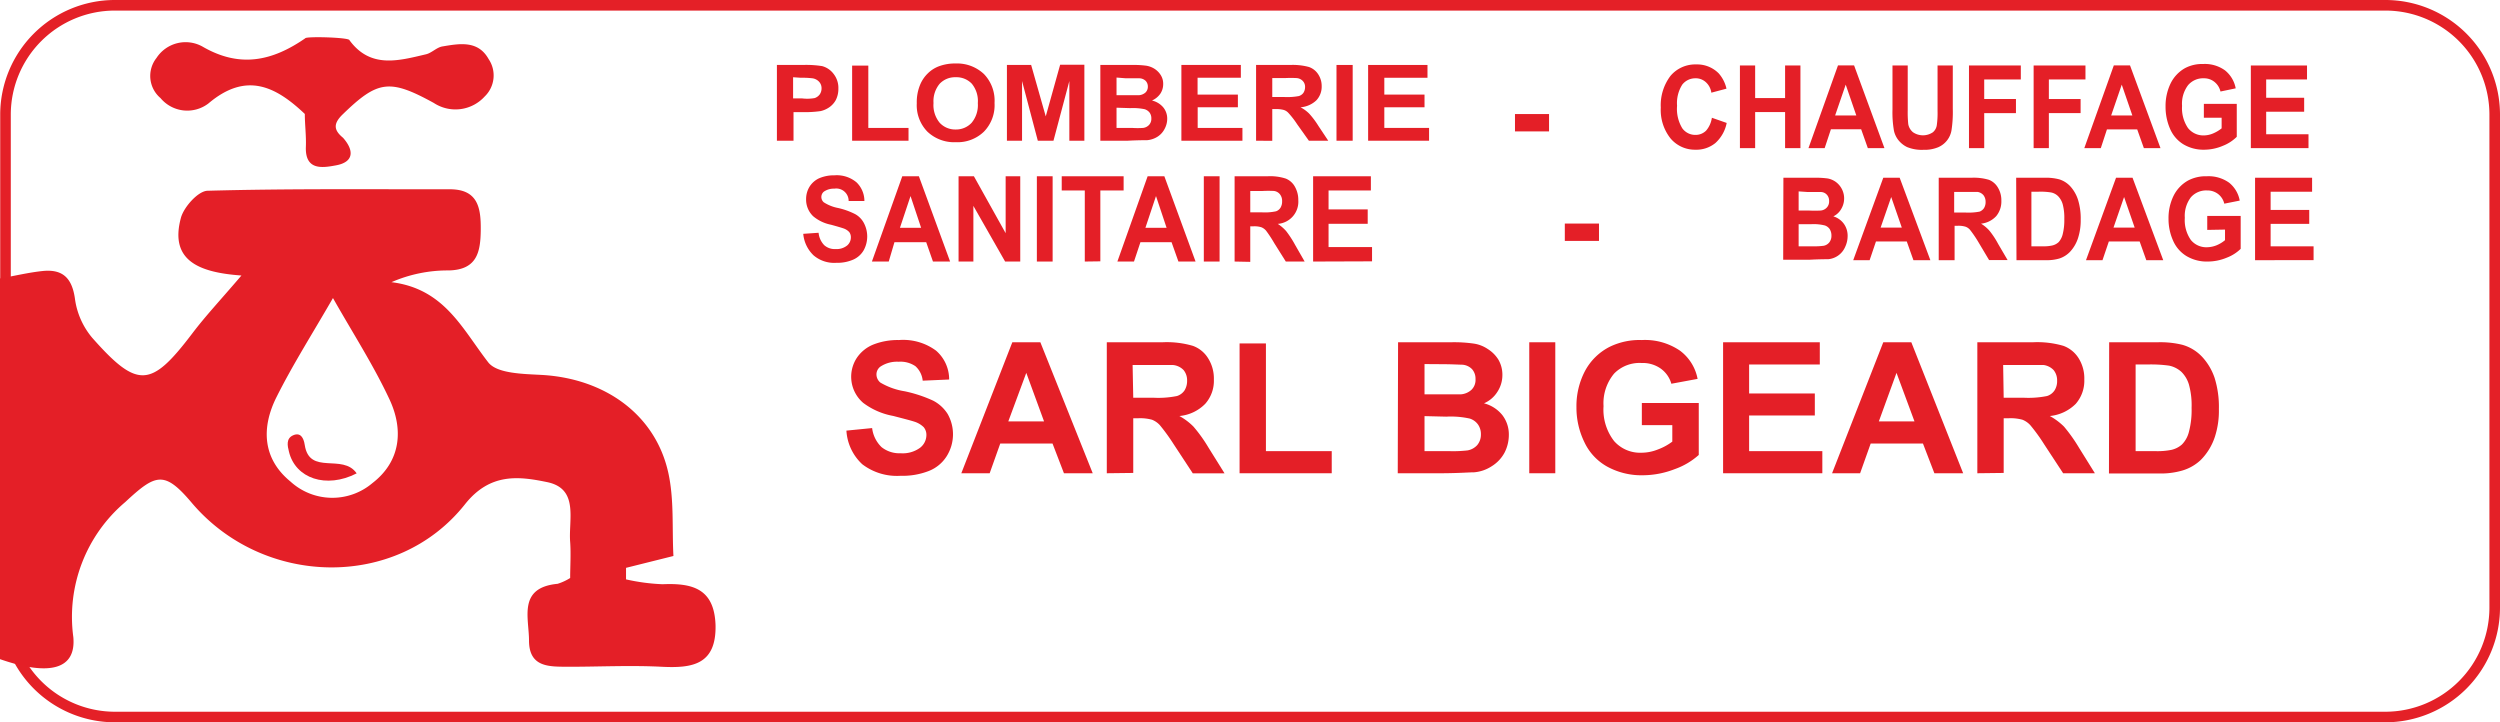
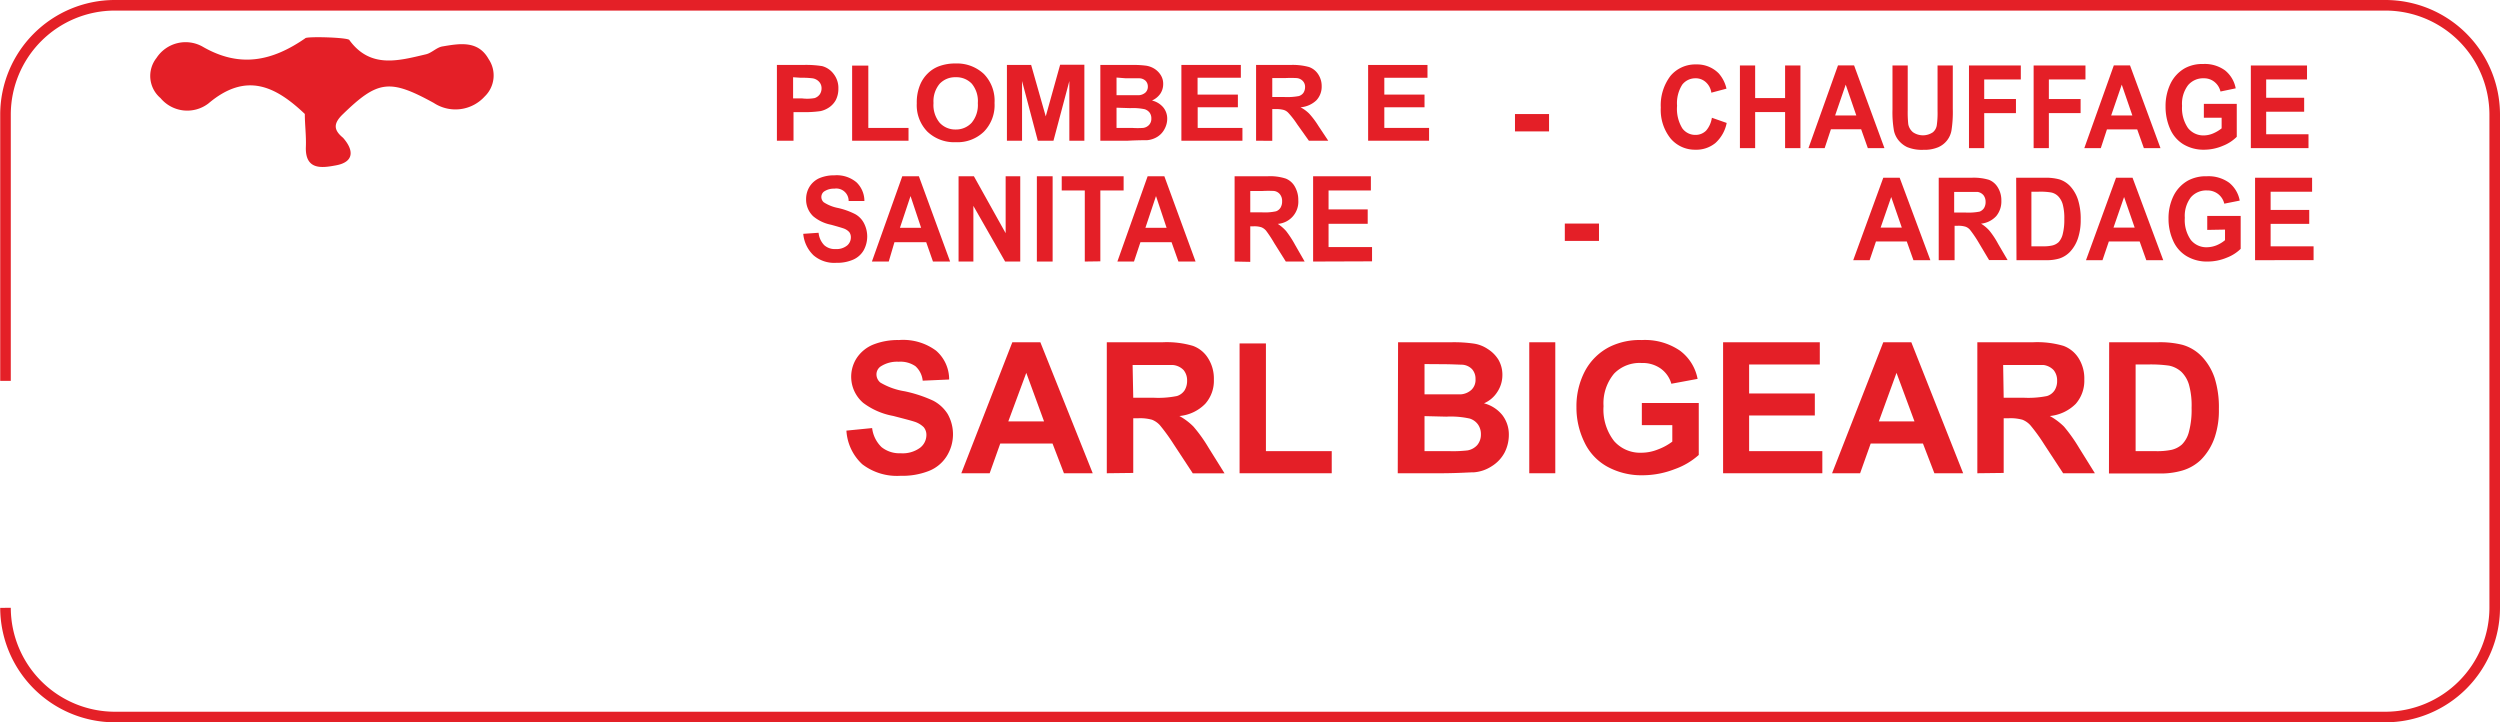
<svg xmlns="http://www.w3.org/2000/svg" viewBox="0 0 236.29 68.27">
  <defs>
    <style>.cls-1{fill:none;stroke:#e42027;stroke-miterlimit:10;}.cls-2{fill:#e41f27;}</style>
  </defs>
  <title>logo</title>
  <g id="Calque_3" data-name="Calque 3">
    <path class="cls-1" d="M.52,36V10.81A10.34,10.34,0,0,1,10.83.5H225.48a10.34,10.34,0,0,1,10.31,10.31V57.45a10.35,10.35,0,0,1-10.31,10.32H10.83A10.35,10.35,0,0,1,.52,57.45" />
    <path class="cls-2" d="M73.43,13.3V6.14h2.46a9.47,9.47,0,0,1,1.82.11A2,2,0,0,1,78.8,7a2.14,2.14,0,0,1,.44,1.39A2.33,2.33,0,0,1,79,9.45a2,2,0,0,1-.65.71,2.37,2.37,0,0,1-.79.34,10.36,10.36,0,0,1-1.59.1H75v2.7Zm1.53-6v2h.84A4,4,0,0,0,77,9.27a1,1,0,0,0,.48-.35,1,1,0,0,0,.17-.56.89.89,0,0,0-.24-.64,1.06,1.06,0,0,0-.62-.32,8.11,8.11,0,0,0-1.1-.05Z" />
    <path class="cls-2" d="M80.54,13.3V6.2h1.53v5.89h3.8V13.3Z" />
    <path class="cls-2" d="M86.65,9.76A4.3,4.3,0,0,1,87,7.93a3.2,3.2,0,0,1,.7-1,3,3,0,0,1,1-.65A4.37,4.37,0,0,1,90.32,6,3.7,3.7,0,0,1,93,7a3.62,3.62,0,0,1,1,2.73,3.59,3.59,0,0,1-1,2.71,3.59,3.59,0,0,1-2.66,1,3.67,3.67,0,0,1-2.69-1A3.58,3.58,0,0,1,86.65,9.76Zm1.58,0a2.62,2.62,0,0,0,.59,1.85,2,2,0,0,0,1.51.63,2,2,0,0,0,1.5-.63,2.61,2.61,0,0,0,.59-1.86,2.58,2.58,0,0,0-.57-1.84,2,2,0,0,0-1.52-.61,2,2,0,0,0-1.52.62A2.57,2.57,0,0,0,88.23,9.71Z" />
    <path class="cls-2" d="M95.17,13.3V6.14h2.29L98.84,11l1.36-4.88h2.29V13.3h-1.42V7.66l-1.5,5.64H98.09L96.6,7.66V13.3Z" />
    <path class="cls-2" d="M104,6.14h3a8.91,8.91,0,0,1,1.34.07,2.09,2.09,0,0,1,.79.3,1.92,1.92,0,0,1,.58.59,1.52,1.52,0,0,1,.23.84,1.62,1.62,0,0,1-.28.93,1.88,1.88,0,0,1-.78.63,2,2,0,0,1,1.06.64,1.67,1.67,0,0,1,.38,1.08,2,2,0,0,1-.24.95,1.89,1.89,0,0,1-.66.74,2.17,2.17,0,0,1-1,.34c-.25,0-.87,0-1.84.05H104Zm1.53,1.19V9h1q.9,0,1.11,0a1.06,1.06,0,0,0,.62-.25.75.75,0,0,0,.23-.56.77.77,0,0,0-.2-.54.89.89,0,0,0-.58-.25c-.15,0-.58,0-1.3,0Zm0,2.85v1.91H107a7.3,7.3,0,0,0,1.05,0,.92.92,0,0,0,.56-.29.84.84,0,0,0,.21-.6.9.9,0,0,0-.16-.55.94.94,0,0,0-.48-.33,5.47,5.47,0,0,0-1.36-.1Z" />
    <path class="cls-2" d="M111.66,13.3V6.14h5.62V7.35h-4.09V8.94H117v1.2h-3.8v1.95h4.23V13.3Z" />
    <path class="cls-2" d="M118.72,13.3V6.14h3.22a5.84,5.84,0,0,1,1.77.19,1.71,1.71,0,0,1,.88.69,2,2,0,0,1,.33,1.13,1.88,1.88,0,0,1-.5,1.33,2.44,2.44,0,0,1-1.5.66,3.35,3.35,0,0,1,.82.6,7.9,7.9,0,0,1,.87,1.16l.93,1.4h-1.83l-1.11-1.56a8.18,8.18,0,0,0-.81-1.05,1,1,0,0,0-.46-.3,2.75,2.75,0,0,0-.77-.08h-.31v3Zm1.53-4.13h1.14a6,6,0,0,0,1.37-.09.84.84,0,0,0,.43-.3,1,1,0,0,0,.16-.54.79.79,0,0,0-.21-.58.89.89,0,0,0-.58-.28,10.88,10.88,0,0,0-1.11,0h-1.2Z" />
-     <path class="cls-2" d="M126.32,13.3V6.14h1.53V13.3Z" />
    <path class="cls-2" d="M129.31,13.3V6.14h5.61V7.35h-4.08V8.94h3.8v1.2h-3.8v1.95h4.23V13.3Z" />
    <path class="cls-2" d="M75.92,22.1,77.37,22a1.94,1.94,0,0,0,.53,1.17,1.48,1.48,0,0,0,1.07.37,1.6,1.6,0,0,0,1.09-.33,1,1,0,0,0,.36-.78.81.81,0,0,0-.15-.49,1.29,1.29,0,0,0-.54-.35c-.17-.06-.57-.18-1.19-.35a3.74,3.74,0,0,1-1.68-.8,2.17,2.17,0,0,1-.67-1.62,2.23,2.23,0,0,1,.31-1.15,2.1,2.1,0,0,1,.92-.82,3.54,3.54,0,0,1,1.45-.28,2.9,2.9,0,0,1,2.09.67A2.45,2.45,0,0,1,81.7,19L80.21,19a1.17,1.17,0,0,0-1.35-1.17,1.65,1.65,0,0,0-1,.29.66.66,0,0,0,0,1,3.81,3.81,0,0,0,1.36.54,6.92,6.92,0,0,1,1.61.58,2.06,2.06,0,0,1,.81.82,2.72,2.72,0,0,1,0,2.58,2.13,2.13,0,0,1-1,.9,3.78,3.78,0,0,1-1.6.3,3,3,0,0,1-2.15-.71A3.2,3.2,0,0,1,75.92,22.1Z" />
    <path class="cls-2" d="M89.8,24.72H88.18l-.64-1.83h-3L84,24.72H82.41l2.87-8.06h1.57Zm-2.74-3.19-1-3-1,3Z" />
    <path class="cls-2" d="M90.6,24.72V16.66h1.45l3,5.38V16.66h1.38v8.06H95l-3-5.26v5.26Z" />
    <path class="cls-2" d="M98,24.72V16.66h1.49v8.06Z" />
    <path class="cls-2" d="M102.53,24.72V18h-2.18V16.66h5.85V18H104v6.7Z" />
    <path class="cls-2" d="M113,24.72h-1.62l-.65-1.83h-2.94l-.61,1.83h-1.57l2.86-8.06h1.58Zm-2.74-3.19-1-3-1,3Z" />
-     <path class="cls-2" d="M113.78,24.72V16.66h1.49v8.06Z" />
    <path class="cls-2" d="M116.69,24.72V16.66h3.13a4.75,4.75,0,0,1,1.71.22,1.73,1.73,0,0,1,.86.77,2.52,2.52,0,0,1,.32,1.27,2.1,2.1,0,0,1-1.94,2.24,3.84,3.84,0,0,1,.79.68,9.68,9.68,0,0,1,.85,1.31l.9,1.57h-1.78L120.45,23a12.16,12.16,0,0,0-.78-1.19,1.14,1.14,0,0,0-.45-.33,2.19,2.19,0,0,0-.74-.09h-.31v3.36Zm1.48-4.65h1.1a5,5,0,0,0,1.34-.1.83.83,0,0,0,.42-.34,1.13,1.13,0,0,0,.15-.61,1,1,0,0,0-.2-.65.86.86,0,0,0-.56-.32,10.39,10.39,0,0,0-1.08,0h-1.17Z" />
    <path class="cls-2" d="M124.11,24.72V16.66h5.46V18h-4v1.79h3.7v1.36h-3.7v2.2h4.11v1.35Z" />
-     <path class="cls-2" d="M168.56,16.8h2.91a8.25,8.25,0,0,1,1.29.07,1.92,1.92,0,0,1,.76.33,1.94,1.94,0,0,1,.5,2.56,1.7,1.7,0,0,1-.74.69,1.9,1.9,0,0,1,1,.71,1.93,1.93,0,0,1,.35,1.17,2.39,2.39,0,0,1-.23,1,1.93,1.93,0,0,1-1.61,1.17c-.25,0-.84,0-1.77.05h-2.48ZM170,18.09V19.9h1a10.7,10.7,0,0,0,1.07,0,.89.89,0,0,0,.59-.28.83.83,0,0,0,.22-.61.85.85,0,0,0-.19-.58.78.78,0,0,0-.55-.28c-.15,0-.56,0-1.26,0Zm0,3.1v2.09h1.36a6.36,6.36,0,0,0,1-.05.9.9,0,0,0,.53-.31,1,1,0,0,0,.21-.66,1.14,1.14,0,0,0-.16-.6.91.91,0,0,0-.46-.35,4.37,4.37,0,0,0-1.3-.12Z" />
    <path class="cls-2" d="M182.45,24.59h-1.6l-.63-1.77h-2.91l-.6,1.77h-1.55L178,16.8h1.55Zm-2.7-3.08-1-2.89-1,2.89Z" />
    <path class="cls-2" d="M183.24,24.59V16.8h3.09A5,5,0,0,1,188,17a1.72,1.72,0,0,1,.84.74,2.3,2.3,0,0,1,.32,1.23,2.17,2.17,0,0,1-.48,1.45,2.26,2.26,0,0,1-1.44.72,3.5,3.5,0,0,1,.79.66,7.94,7.94,0,0,1,.83,1.26l.89,1.52H188L187,22.9a11,11,0,0,0-.78-1.15,1,1,0,0,0-.44-.32,2.23,2.23,0,0,0-.74-.09h-.3v3.25Zm1.46-4.5h1.09a5.63,5.63,0,0,0,1.32-.09.89.89,0,0,0,.41-.33,1.08,1.08,0,0,0,.15-.59,1,1,0,0,0-.2-.63.91.91,0,0,0-.55-.31c-.12,0-.48,0-1.07,0H184.7Z" />
    <path class="cls-2" d="M190.56,16.8h2.68a4.91,4.91,0,0,1,1.39.15,2.38,2.38,0,0,1,1.09.71,3.48,3.48,0,0,1,.7,1.27,6,6,0,0,1,.24,1.84,5.45,5.45,0,0,1-.23,1.66,3.45,3.45,0,0,1-.78,1.37,2.44,2.44,0,0,1-1,.63,4.13,4.13,0,0,1-1.3.16h-2.76ZM192,18.12v5.16h1.1a3.57,3.57,0,0,0,.88-.08,1.34,1.34,0,0,0,.6-.32,1.74,1.74,0,0,0,.38-.75,5.43,5.43,0,0,0,.15-1.43,5,5,0,0,0-.15-1.39,1.8,1.8,0,0,0-.42-.75,1.29,1.29,0,0,0-.68-.37,6.19,6.19,0,0,0-1.2-.07Z" />
    <path class="cls-2" d="M204.46,24.59h-1.6l-.63-1.77h-2.91l-.6,1.77h-1.56L200,16.8h1.56Zm-2.7-3.08-1-2.89-1,2.89Z" />
    <path class="cls-2" d="M208.62,21.73V20.41h3.16v3.11a3.81,3.81,0,0,1-1.33.84,4.68,4.68,0,0,1-1.78.36,3.74,3.74,0,0,1-2-.51,3.18,3.18,0,0,1-1.28-1.47,5,5,0,0,1-.43-2.07,4.78,4.78,0,0,1,.48-2.17,3.36,3.36,0,0,1,1.39-1.45,3.57,3.57,0,0,1,1.75-.39,3.33,3.33,0,0,1,2.11.61,2.81,2.81,0,0,1,1,1.69l-1.46.29a1.62,1.62,0,0,0-.58-.91A1.65,1.65,0,0,0,208.6,18a1.92,1.92,0,0,0-1.53.65,2.9,2.9,0,0,0-.57,1.94,3.26,3.26,0,0,0,.57,2.09,1.88,1.88,0,0,0,1.51.69,2.58,2.58,0,0,0,.93-.19,3.08,3.08,0,0,0,.79-.48v-1Z" />
    <path class="cls-2" d="M213.14,24.59V16.8h5.39v1.32h-3.92v1.72h3.65v1.32h-3.65v2.12h4.06v1.31Z" />
    <path class="cls-2" d="M161.8,11.13l1.4.49a3.45,3.45,0,0,1-1.07,1.9,2.85,2.85,0,0,1-1.9.63,3,3,0,0,1-2.34-1.07,4.32,4.32,0,0,1-.92-2.91,4.58,4.58,0,0,1,.92-3,3.05,3.05,0,0,1,2.43-1.08,2.86,2.86,0,0,1,2.13.85,3.26,3.26,0,0,1,.73,1.44l-1.43.38a1.63,1.63,0,0,0-.53-1,1.41,1.41,0,0,0-1-.36A1.56,1.56,0,0,0,159,8a3.26,3.26,0,0,0-.49,2,3.52,3.52,0,0,0,.49,2.12,1.51,1.51,0,0,0,1.26.63,1.39,1.39,0,0,0,1-.41A2.39,2.39,0,0,0,161.8,11.13Z" />
    <path class="cls-2" d="M164.45,14V6.19h1.44V9.27h2.83V6.19h1.45V14h-1.45V10.59h-2.83V14Z" />
    <path class="cls-2" d="M178.11,14h-1.57l-.63-1.78h-2.86L172.46,14h-1.53l2.79-7.82h1.52Zm-2.66-3.09-1-2.91-1,2.91Z" />
    <path class="cls-2" d="M178.87,6.19h1.44v4.23a11,11,0,0,0,.05,1.31,1.29,1.29,0,0,0,.45.77,1.67,1.67,0,0,0,1.88,0,1.07,1.07,0,0,0,.37-.68,8.19,8.19,0,0,0,.07-1.32V6.19h1.44V10.3a11.26,11.26,0,0,1-.12,2,2.12,2.12,0,0,1-1.27,1.62,3.35,3.35,0,0,1-1.38.24,3.67,3.67,0,0,1-1.55-.26,2.38,2.38,0,0,1-.84-.68,2.17,2.17,0,0,1-.4-.86,10,10,0,0,1-.14-2Z" />
    <path class="cls-2" d="M186.1,14V6.19H191V7.51h-3.46V9.36h3v1.33h-3V14Z" />
    <path class="cls-2" d="M192.21,14V6.19h4.9V7.51h-3.46V9.36h3v1.33h-3V14Z" />
    <path class="cls-2" d="M204.2,14h-1.57L202,12.23h-2.86L198.56,14H197l2.79-7.82h1.53Zm-2.66-3.09-1-2.91-1,2.91Z" />
    <path class="cls-2" d="M208.3,11.13V9.82h3.11v3.11a3.81,3.81,0,0,1-1.31.85,4.55,4.55,0,0,1-1.75.37,3.7,3.7,0,0,1-2-.52,3.18,3.18,0,0,1-1.25-1.47,5.17,5.17,0,0,1-.42-2.09,4.88,4.88,0,0,1,.47-2.17,3.34,3.34,0,0,1,1.37-1.46,3.43,3.43,0,0,1,1.71-.39,3.24,3.24,0,0,1,2.08.61,2.85,2.85,0,0,1,1,1.69l-1.44.3a1.63,1.63,0,0,0-.57-.91,1.55,1.55,0,0,0-1-.34,1.86,1.86,0,0,0-1.5.66,2.91,2.91,0,0,0-.56,1.95,3.32,3.32,0,0,0,.56,2.09,1.85,1.85,0,0,0,1.49.7,2.34,2.34,0,0,0,.91-.2,3.3,3.3,0,0,0,.78-.47v-1Z" />
    <path class="cls-2" d="M212.74,14V6.19h5.31V7.51h-3.86V9.24h3.59v1.32h-3.59v2.13h4V14Z" />
    <path class="cls-2" d="M143.19,12.42V10.78h3.22v1.64Z" />
    <path class="cls-2" d="M147.9,22.77V21.13h3.23v1.64Z" />
    <path class="cls-2" d="M80,40.7l2.43-.24a3,3,0,0,0,.89,1.8,2.71,2.71,0,0,0,1.81.58,2.78,2.78,0,0,0,1.82-.51,1.53,1.53,0,0,0,.61-1.2,1.15,1.15,0,0,0-.25-.75,2.2,2.2,0,0,0-.9-.53c-.3-.1-1-.28-2-.54a6.68,6.68,0,0,1-2.82-1.23,3.25,3.25,0,0,1-.61-4.25,3.42,3.42,0,0,1,1.55-1.26,6.29,6.29,0,0,1,2.43-.43,5.22,5.22,0,0,1,3.51,1,3.59,3.59,0,0,1,1.24,2.73l-2.5.11a2.13,2.13,0,0,0-.69-1.37,2.5,2.5,0,0,0-1.58-.42,2.85,2.85,0,0,0-1.71.45.91.91,0,0,0-.39.77,1,1,0,0,0,.37.75,6.51,6.51,0,0,0,2.29.82,12.55,12.55,0,0,1,2.7.89,3.55,3.55,0,0,1,1.37,1.26,3.9,3.9,0,0,1-.1,4,3.51,3.51,0,0,1-1.67,1.38,6.83,6.83,0,0,1-2.69.46,5.39,5.39,0,0,1-3.61-1.09A4.7,4.7,0,0,1,80,40.7Z" />
    <path class="cls-2" d="M103.28,44.73h-2.72l-1.08-2.81H94.54l-1,2.81H90.86l4.82-12.38h2.65Zm-4.6-4.9L97,35.24,95.3,39.83Z" />
    <path class="cls-2" d="M104.61,44.73V32.35h5.26a8.74,8.74,0,0,1,2.88.34,2.81,2.81,0,0,1,1.44,1.18,3.57,3.57,0,0,1,.54,2,3.27,3.27,0,0,1-.82,2.3,3.9,3.9,0,0,1-2.44,1.15,5.78,5.78,0,0,1,1.33,1,14,14,0,0,1,1.43,2l1.51,2.42h-3L110.94,42a18.31,18.31,0,0,0-1.31-1.81,2,2,0,0,0-.75-.52,4.27,4.27,0,0,0-1.26-.14h-.51v5.17Zm2.5-7.14H109a8.8,8.8,0,0,0,2.24-.16,1.34,1.34,0,0,0,.71-.52,1.69,1.69,0,0,0,.25-.93,1.52,1.52,0,0,0-.33-1,1.6,1.6,0,0,0-1-.48c-.2,0-.81,0-1.82,0h-2Z" />
    <path class="cls-2" d="M117.16,44.73V32.46h2.49V42.64h6.22v2.09Z" />
    <path class="cls-2" d="M132.14,32.35h5a13.07,13.07,0,0,1,2.19.13,3.18,3.18,0,0,1,1.29.51,3.14,3.14,0,0,1,1,1,2.83,2.83,0,0,1,.38,1.45,2.88,2.88,0,0,1-.47,1.59,2.81,2.81,0,0,1-1.27,1.09,3.27,3.27,0,0,1,1.74,1.12,3,3,0,0,1,.61,1.87,3.69,3.69,0,0,1-.39,1.64A3.38,3.38,0,0,1,141,44.06a3.57,3.57,0,0,1-1.67.58c-.42,0-1.42.08-3,.09h-4.22Zm2.5,2.06v2.86h1.64c1,0,1.58,0,1.81,0a1.66,1.66,0,0,0,1-.44,1.3,1.3,0,0,0,.37-1,1.36,1.36,0,0,0-.32-.93,1.41,1.41,0,0,0-.94-.43c-.25,0-1-.05-2.13-.05Zm0,4.92v3.31H137a11.75,11.75,0,0,0,1.71-.07,1.61,1.61,0,0,0,.91-.5,1.53,1.53,0,0,0,.35-1,1.58,1.58,0,0,0-.27-.94,1.52,1.52,0,0,0-.79-.57,8.29,8.29,0,0,0-2.21-.18Z" />
    <path class="cls-2" d="M144.54,44.73V32.35H147V44.73Z" />
    <path class="cls-2" d="M155.18,40.18V38.09h5.38V43a6.77,6.77,0,0,1-2.27,1.34,8.43,8.43,0,0,1-3,.58,6.75,6.75,0,0,1-3.39-.82,5.14,5.14,0,0,1-2.16-2.33A7.41,7.41,0,0,1,149,38.5a7.13,7.13,0,0,1,.81-3.44,5.43,5.43,0,0,1,2.37-2.3,6.42,6.42,0,0,1,3-.62,5.86,5.86,0,0,1,3.6,1,4.33,4.33,0,0,1,1.67,2.67l-2.48.46a2.65,2.65,0,0,0-1-1.43,2.94,2.94,0,0,0-1.81-.53,3.35,3.35,0,0,0-2.6,1,4.37,4.37,0,0,0-1,3.08,4.84,4.84,0,0,0,1,3.3,3.27,3.27,0,0,0,2.57,1.1,4.18,4.18,0,0,0,1.57-.31,5.32,5.32,0,0,0,1.36-.74V40.18Z" />
    <path class="cls-2" d="M162.86,44.73V32.35H172v2.1h-6.68v2.74h6.21v2.08h-6.21v3.37h6.92v2.09Z" />
    <path class="cls-2" d="M185.55,44.73h-2.72l-1.08-2.81h-4.94l-1,2.81h-2.65L178,32.35h2.65Zm-4.6-4.9-1.7-4.59-1.67,4.59Z" />
    <path class="cls-2" d="M186.89,44.73V32.35h5.25a8.77,8.77,0,0,1,2.89.34,2.85,2.85,0,0,1,1.44,1.18,3.57,3.57,0,0,1,.53,2,3.31,3.31,0,0,1-.81,2.3,4,4,0,0,1-2.45,1.15,6.07,6.07,0,0,1,1.34,1,15,15,0,0,1,1.42,2L198,44.73h-3L193.21,42a16.73,16.73,0,0,0-1.31-1.81,2,2,0,0,0-.75-.52,4.27,4.27,0,0,0-1.26-.14h-.51v5.17Zm2.49-7.14h1.85a9,9,0,0,0,2.25-.16,1.32,1.32,0,0,0,.7-.52,1.61,1.61,0,0,0,.25-.93,1.52,1.52,0,0,0-.33-1,1.6,1.6,0,0,0-.94-.48c-.21,0-.81,0-1.83,0h-2Z" />
    <path class="cls-2" d="M199.35,32.35h4.57a8.74,8.74,0,0,1,2.35.24,4.08,4.08,0,0,1,1.87,1.14,5.53,5.53,0,0,1,1.18,2,9.18,9.18,0,0,1,.4,2.93,7.94,7.94,0,0,1-.38,2.63A5.54,5.54,0,0,1,208,43.48a4.31,4.31,0,0,1-1.76,1,7.29,7.29,0,0,1-2.21.27h-4.7Zm2.5,2.1v8.19h1.86a6.79,6.79,0,0,0,1.52-.12,2.26,2.26,0,0,0,1-.51,2.59,2.59,0,0,0,.66-1.2,8,8,0,0,0,.25-2.26,7.32,7.32,0,0,0-.25-2.2,2.8,2.8,0,0,0-.71-1.2,2.46,2.46,0,0,0-1.16-.59,12.52,12.52,0,0,0-2.05-.11Z" />
    <path class="cls-2" d="M19.71,9.77c3.55-3,6.33-1.63,9.1,1,0,1,.14,2.06.1,3.09-.09,2.29,1.59,2,2.84,1.77,1.7-.31,1.74-1.4.67-2.61h0c-.9-.74-.93-1.35,0-2.24C35.71,7.59,36.83,7.44,41,9.73a3.73,3.73,0,0,0,4.81-.61,2.76,2.76,0,0,0,.37-3.54c-1-1.79-2.76-1.46-4.37-1.19-.54.09-1,.61-1.54.74-2.6.61-5.25,1.38-7.24-1.33h0c0-.27-4.13-.38-4.18-.18-3.07,2.12-6.13,2.85-9.68.8a3.28,3.28,0,0,0-4.38,1.06,2.74,2.74,0,0,0,.38,3.79A3.29,3.29,0,0,0,19.71,9.77Z" />
-     <path class="cls-2" d="M0,26.32c1.36-.24,2.71-.57,4.08-.71,1.83-.17,2.72.65,3,2.6a7.22,7.22,0,0,0,1.63,3.71c4.29,4.85,5.56,4.73,9.43-.36,1.3-1.72,2.79-3.3,4.68-5.52-4.09-.29-6.82-1.45-5.71-5.49.29-1,1.62-2.5,2.51-2.52,7.63-.21,15.26-.13,22.9-.14,2.65,0,2.94,1.75,2.92,3.82s-.32,3.78-3,3.85A13.3,13.3,0,0,0,37,26.67c5,.62,6.68,4.4,9.14,7.57.84,1.09,3.36,1.1,5.13,1.2,5.93.36,10.67,3.75,11.89,9.22.57,2.56.35,5.29.49,7.89l-4.48,1.12,0,1.09a18.89,18.89,0,0,0,3.46.46c2.82-.12,4.88.41,5,3.86.08,3.74-2.18,4.09-5.1,3.94s-5.87,0-8.8,0C52,63,50,63.14,50,60.54c0-2.15-1.07-5,2.7-5.36a5,5,0,0,0,1.19-.55c0-1.09.08-2.25,0-3.4-.17-2.1.84-5-2.12-5.65-2.69-.56-5.43-.93-7.82,2.08-6.44,8.13-19.12,7.85-25.88-.2-2.55-3-3.37-2.67-6.24,0a14.21,14.21,0,0,0-4.9,12.75C7.21,63.26,4.71,63.94,0,62.3Zm31.47,1.85c-1.91,3.32-3.79,6.27-5.35,9.39-1.42,2.85-1.32,5.78,1.33,7.95a5.86,5.86,0,0,0,7.75.15c2.69-2.07,2.95-5.06,1.61-7.92C35.3,34.51,33.35,31.49,31.47,28.17Z" />
-     <path class="cls-2" d="M33.71,44.74c-1.32-1.92-4.47.24-4.91-2.7-.1-.66-.4-1.2-1.09-.9s-.54,1-.4,1.55C27.92,45.22,30.83,46.22,33.71,44.74Z" />
  </g>
</svg>